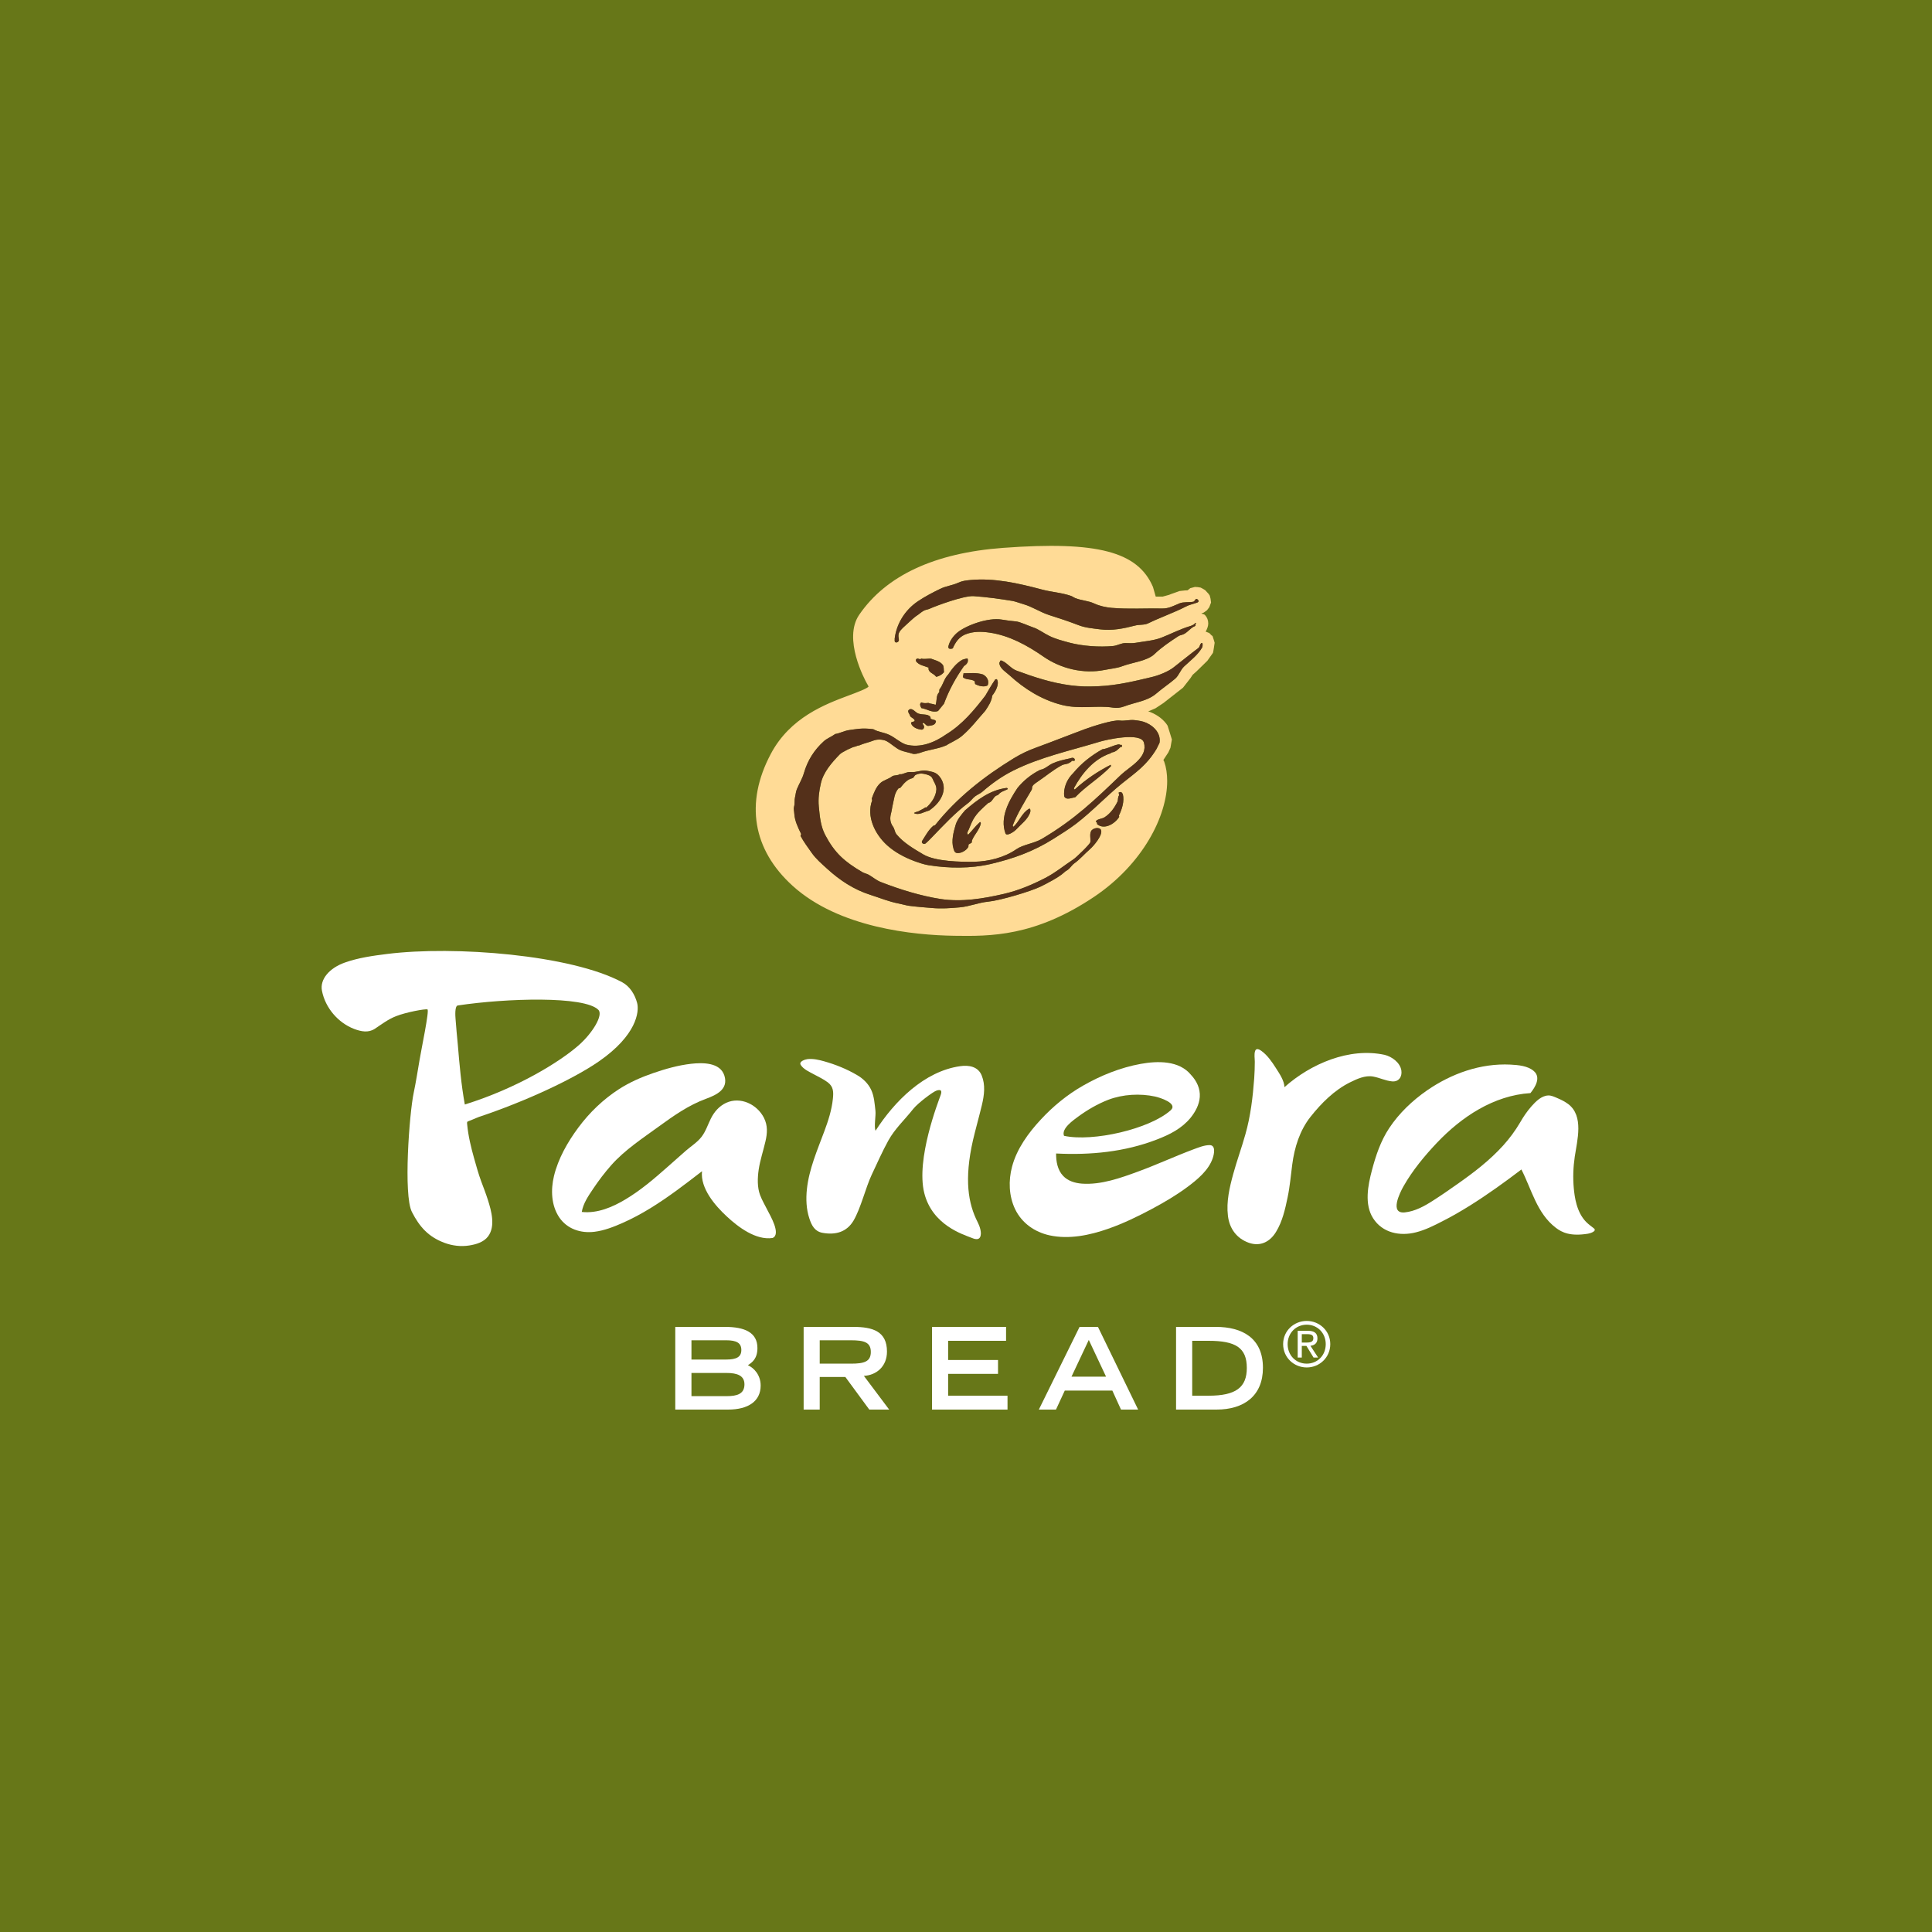
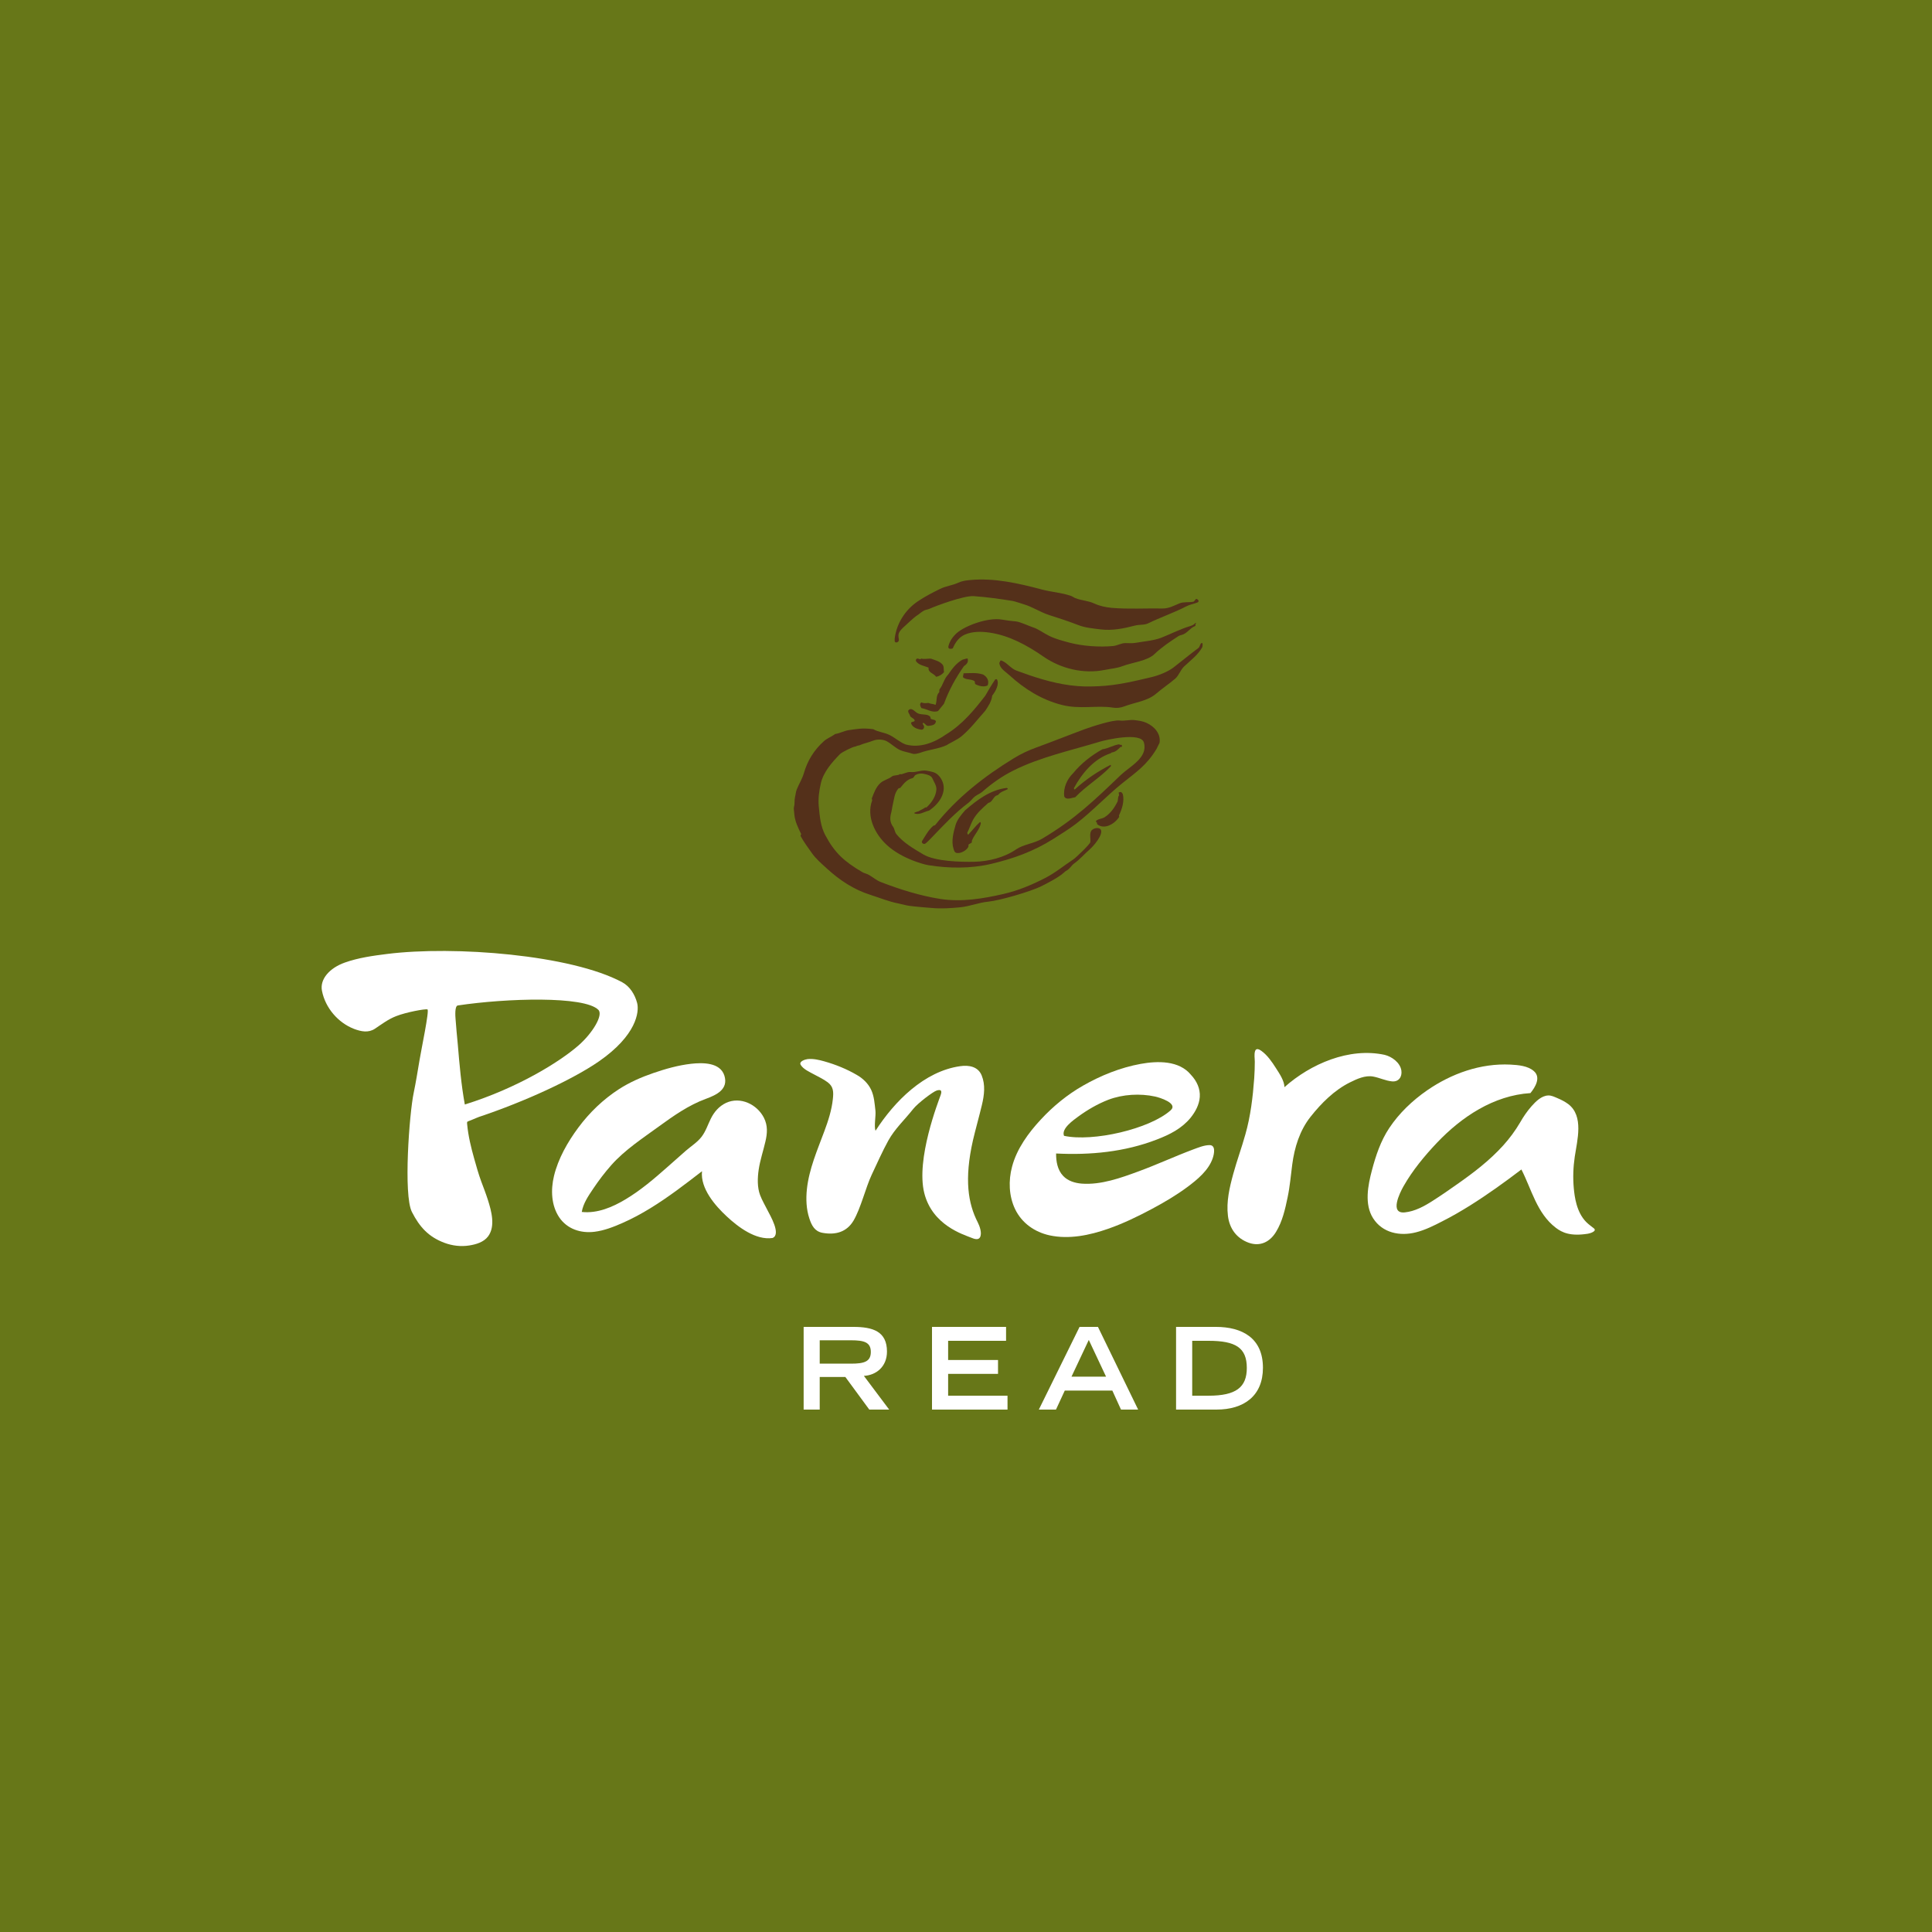
<svg xmlns="http://www.w3.org/2000/svg" xmlns:xlink="http://www.w3.org/1999/xlink" version="1.1" id="Layer_1" x="0px" y="0px" width="144px" height="144px" viewBox="0 0 144 144" enable-background="new 0 0 144 144" xml:space="preserve">
  <rect fill="#677718" width="144" height="144" />
  <g>
    <defs>
      <rect id="SVGID_1_" x="-23" y="-23" width="190" height="190" />
    </defs>
    <clipPath id="SVGID_2_">
      <use xlink:href="#SVGID_1_" overflow="visible" />
    </clipPath>
-     <path clip-path="url(#SVGID_2_)" fill="#FFDB96" d="M89.606,48.248c-0.321,0.563-0.838,0.95-1.342,1.418   c-0.287,0.266-0.386,0.676-0.683,0.928c-0.452,0.385-0.956,0.715-1.409,1.107c-0.659,0.563-1.564,0.639-2.373,0.948   c-0.281,0.108-0.569,0.141-0.852,0.093c-1.17-0.192-2.444,0.146-3.821-0.204c-1.5-0.387-2.774-1.193-3.872-2.196   c-0.298-0.277-0.754-0.519-0.771-0.946c0.082-0.071,0.017-0.226,0.207-0.144c0.4,0.174,0.661,0.579,1.077,0.731   c1.283,0.475,2.598,0.911,4,1.095c0.772,0.099,1.308,0.101,2.105,0.069c1.374-0.058,2.662-0.371,3.993-0.688   c0.498-0.119,1.2-0.4,1.6-0.709c0.601-0.463,1.204-0.968,1.859-1.455c0.104-0.074,0.097-0.271,0.222-0.363   C89.666,47.849,89.644,48.183,89.606,48.248 M75.091,58.826c-0.25,0.134-0.485,0.162-0.69,0.409   c-0.045,0.059-0.092,0.03-0.161,0.073c-0.202,0.128-0.246,0.354-0.444,0.484c-0.069,0.045-0.104,0.022-0.16,0.077   c-0.407,0.366-0.809,0.707-1.096,1.207c-0.177,0.314-0.276,0.663-0.434,0.96c-0.029,0.052,0.017,0.211,0.076,0.157   c0.3-0.307,0.523-0.628,0.848-0.912c0.044-0.037,0.08,0.046,0.073,0.102c-0.09,0.442-0.469,0.815-0.635,1.203   c-0.025,0.068-0.041,0.088-0.031,0.164c0.016,0.116-0.267,0.13-0.255,0.244c0.011,0.077,0.005,0.101-0.032,0.168   c-0.141,0.23-0.518,0.45-0.804,0.419c-0.206-0.02-0.23-0.178-0.282-0.339c-0.17-0.562,0-1.198,0.155-1.733   c0.118-0.422,0.423-0.767,0.703-1.104c0.88-0.76,1.858-1.521,3.101-1.677C75.083,58.722,75.146,58.798,75.091,58.826    M80.092,56.699c-0.035,0.04-0.206-0.024-0.226,0.028c-0.036,0.101-0.069,0.055-0.157,0.125c-0.126,0.106-0.397,0.099-0.549,0.177   c-0.665,0.35-1.218,0.831-1.839,1.248c-0.163,0.114-0.376,0.235-0.397,0.428c-0.015,0.073,0.005,0.1-0.03,0.164   c-0.506,0.86-1.047,1.729-1.405,2.64c-0.023,0.049,0.033,0.136,0.07,0.097c0.424-0.402,0.612-1.014,1.134-1.321   c0.108-0.067,0.128,0.155,0.093,0.256c-0.164,0.522-0.682,0.885-1.073,1.311c-0.118,0.125-0.683,0.516-0.772,0.26   c-0.428-1.179,0.247-2.412,0.896-3.379c0.436-0.54,1.007-1.007,1.65-1.333c0.112-0.06,0.157-0.036,0.273-0.09   c0.257-0.116,0.433-0.29,0.686-0.408c0.416-0.188,0.829-0.275,1.276-0.372c0.113-0.024,0.242-0.103,0.351,0.008   C80.107,56.578,80.125,56.652,80.092,56.699 M80.115,58.835c0.815-0.745,1.708-1.34,2.674-1.835   c0.009,0.053,0.009,0.053,0.017,0.106c-0.797,0.851-1.862,1.468-2.663,2.314c-0.282,0.04-0.656,0.242-0.816-0.053   c-0.09-0.625,0.203-1.305,0.67-1.75c0.591-0.717,1.333-1.301,2.166-1.769c0.45-0.059,0.82-0.318,1.272-0.376   c0.014,0.107,0.169-0.02,0.184,0.085c0.008,0.052,0.008,0.052,0.014,0.103c-0.055,0.008-0.055,0.008-0.111,0.014   c-0.202,0.187-0.352,0.365-0.633,0.405c-0.057,0.007-0.041,0.032-0.104,0.063c-1.269,0.426-2.145,1.504-2.737,2.598   C80.051,58.792,80.057,58.843,80.115,58.835 M86.424,55.366c-0.005,0.006-0.202,0.409-0.225,0.456   c-0.732,1.218-1.515,1.726-2.571,2.572c-1.174,0.947-2.215,2.077-3.425,3.003c-0.556,0.423-1.112,0.758-1.686,1.125   c-1.497,0.946-2.978,1.475-4.686,1.876c-1.501,0.349-3.099,0.327-4.603,0.095c-0.32-0.048-0.845-0.22-1.148-0.339   c-0.717-0.277-1.401-0.646-1.954-1.144c-0.912-0.823-1.564-2.152-1.126-3.341c0.024-0.05-0.039-0.109-0.021-0.16   c0.151-0.405,0.315-0.863,0.643-1.151c0.239-0.215,0.598-0.285,0.852-0.482c0.171-0.129,0.441-0.046,0.606-0.184   c0.124,0.088,0.495-0.188,0.785-0.15c0.433,0.049,0.802-0.169,1.199-0.098c0.323,0.057,0.632,0.101,0.851,0.317   c0.324,0.313,0.478,0.76,0.407,1.184c-0.083,0.517-0.453,1.013-0.903,1.345c-0.087,0.068-0.13,0.113-0.208,0.137   c-0.331,0.081-0.732,0.359-1.07,0.188c-0.078-0.041,0.322-0.146,0.327-0.149c0.152-0.099,0.338-0.161,0.478-0.274   c0.045-0.038,0.074,0.021,0.112-0.015c0.379-0.345,0.698-0.821,0.732-1.325c0.02-0.317-0.196-0.574-0.29-0.822   c-0.094-0.219-0.354-0.29-0.632-0.35c-0.225-0.047-0.423-0.025-0.623,0.078c-0.111,0.061-0.131,0.218-0.253,0.247   c-0.389,0.093-0.629,0.396-0.878,0.701c-0.049,0.062-0.114,0.014-0.165,0.077c-0.296,0.36-0.302,0.757-0.404,1.171   c-0.061,0.251-0.067,0.413-0.133,0.661c-0.104,0.375-0.071,0.706,0.146,1c0.129,0.177,0.118,0.387,0.252,0.561   c0.516,0.632,1.262,1.067,2.01,1.51c0.898,0.53,2.812,0.563,3.773,0.547c1.108-0.022,2.27-0.319,3.156-0.934   c0.498-0.349,1.323-0.432,1.906-0.774c2.448-1.45,3.921-2.879,5.881-4.759c0.674-0.644,2.039-1.285,1.722-2.416   c-0.219-0.815-2.869-0.196-3.296-0.066c-2.146,0.655-4.436,1.147-6.438,2.151c-0.855,0.427-1.599,0.96-2.308,1.578   c-0.172,0.146-0.342,0.198-0.529,0.334c-0.189,0.135-0.314,0.346-0.507,0.492c-1.014,0.761-1.822,1.64-2.685,2.532   c-0.158,0.163-0.326,0.345-0.506,0.492c-0.136,0.112-0.351-0.034-0.262-0.18c0.25-0.39,0.47-0.812,0.821-1.119   c0.059-0.055,0.115-0.015,0.162-0.078c1.61-2.024,3.631-3.608,5.852-4.968c0.546-0.333,1.077-0.583,1.672-0.799   c1.215-0.441,2.411-0.921,3.608-1.364c0.525-0.196,2.123-0.719,2.618-0.648c0.358,0.046,0.748-0.075,1.094-0.032   c0.307,0.036,0.597,0.07,0.893,0.206C86.078,54.162,86.532,54.725,86.424,55.366 M83.42,60.887   c-0.328,0.523-1.129,0.999-1.657,0.532c0.04-0.115-0.079-0.154-0.089-0.208c0.149-0.181,0.456-0.17,0.652-0.294   c0.457-0.291,0.755-0.732,0.978-1.194c0.035-0.165,0.011-0.325,0.108-0.443c-0.01-0.053-0.021-0.157-0.032-0.208   c0.168-0.079,0.229-0.029,0.309,0.121c0.133,0.519-0.064,1.131-0.288,1.587C83.404,60.831,83.404,60.831,83.42,60.887    M81.228,63.305c-0.395,0.339-0.721,0.739-1.171,1.057c-0.171,0.123-0.319,0.389-0.507,0.494c-0.107,0.061-0.18,0.116-0.257,0.191   c-0.362,0.336-1.223,0.783-1.698,1.019c-0.755,0.373-3.053,1.053-3.936,1.138c-0.714,0.066-1.384,0.36-2.126,0.425   c-0.694,0.063-1.378,0.112-2.072,0.047c-0.538-0.047-1.117-0.084-1.696-0.161c-0.254-0.034-0.492-0.116-0.779-0.17   c-0.749-0.145-1.406-0.422-2.109-0.646c-1.236-0.389-2.296-1.098-3.228-1.949c-0.409-0.376-0.833-0.732-1.154-1.193   c-0.271-0.382-0.59-0.811-0.815-1.236c-0.035-0.07,0.057-0.119,0.033-0.167c-0.225-0.458-0.472-0.957-0.507-1.491   c-0.008-0.194-0.065-0.373-0.021-0.533c0.069-0.23,0.021-0.492,0.073-0.706c0.057-0.229,0.057-0.401,0.141-0.607   c0.179-0.425,0.394-0.752,0.521-1.19c0.271-0.944,0.764-1.73,1.494-2.387c0.241-0.214,0.584-0.34,0.847-0.533   c0.339-0.045,0.655-0.242,1.056-0.294c0.476-0.058,0.918-0.177,1.778-0.062c0.377,0.222,0.781,0.222,1.218,0.435   c0.433,0.215,0.77,0.548,1.199,0.704c1.076,0.292,2.163-0.156,3.006-0.75c1.212-0.739,2.094-1.81,2.925-2.888   c0.233-0.405,0.461-0.805,0.744-1.218l0.114-0.013c0.221,0.357-0.102,0.932-0.343,1.223c-0.05,0.437-0.288,0.786-0.521,1.137   c-0.595,0.661-1.066,1.303-1.747,1.881c-0.358,0.302-1.042,0.59-1.112,0.673c-0.65,0.296-1.339,0.33-1.997,0.576   c-0.179,0.054-0.408,0.121-0.567,0.067c-0.312-0.103-0.594-0.139-0.9-0.258c-0.373-0.169-0.676-0.483-1.022-0.675   c-0.146-0.084-0.603-0.21-1.041-0.029c-0.322,0.129-0.669,0.19-0.993,0.337c-0.227,0.032-0.235,0.086-0.331,0.098   c-0.162,0.009-0.979,0.412-1.127,0.565c-0.597,0.615-1.224,1.327-1.415,2.166c-0.132,0.569-0.211,1.14-0.154,1.727   c0.076,0.747,0.123,1.456,0.485,2.142c0.69,1.301,1.393,1.953,2.767,2.756c0.153,0.089,0.341,0.112,0.492,0.206   c0.313,0.184,0.549,0.401,0.892,0.533c1.434,0.556,2.944,1.025,4.449,1.262c1.573,0.237,3.178-0.03,4.678-0.376   c1.078-0.246,2.118-0.678,3.117-1.194c0.78-0.408,1.373-0.909,2.102-1.391c0.184-0.118,1.24-1.128,1.259-1.285   c0.032-0.283-0.069-0.563,0.052-0.809c0.118-0.242,0.628-0.339,0.74-0.092C82.222,62.231,81.515,63.057,81.228,63.305    M71.813,50.184c0.462-0.005,0.972-0.068,1.453,0.088c0.315,0.173,0.473,0.471,0.35,0.813c-0.41,0.214-0.936-0.102-0.936-0.102   c-0.011-0.067-0.024-0.135-0.032-0.208c-0.26-0.182-0.591-0.084-0.847-0.27C71.732,50.408,71.83,50.289,71.813,50.184    M68.673,52.777c-0.081-0.153-0.161-0.304-0.005-0.427c0.185,0.082,0.354,0.061,0.527,0.039c0.183,0.083,0.353,0.062,0.536,0.148   c0.123-0.338,0.015-0.7,0.272-0.946c0.019-0.061-0.007-0.131,0.023-0.215c0.273-0.34,0.335-0.789,0.646-1.102   c0.288-0.421,0.583-0.83,1.051-1.099c0.015,0,0.222-0.078,0.39-0.1c0.096,0.258-0.054,0.434-0.263,0.568   c-0.621,0.883-1.124,1.801-1.494,2.812c-0.148,0.179-0.292,0.36-0.441,0.538C69.479,53.157,69.079,52.833,68.673,52.777    M68.264,49.185c0.089-0.175,0.193-0.069,0.34-0.044l0.05-0.06c0.24,0.078,0.516-0.013,0.752,0.016   c0.305,0.121,0.66,0.184,0.879,0.477c0.077,0.149,0.047,0.315,0.075,0.528c-0.149,0.175-0.355,0.309-0.587,0.34   c-0.158-0.261-0.621-0.295-0.561-0.681c-0.321-0.129-0.72-0.178-0.934-0.471C68.271,49.236,68.271,49.236,68.264,49.185    M68.794,53.994c0.167,0.158,0.057,0.405-0.116,0.389c-0.31-0.032-0.656-0.173-0.759-0.442c-0.082-0.2,0.275-0.098,0.253-0.246   c-0.021-0.147-0.261-0.2-0.336-0.329c-0.021-0.146-0.265-0.351-0.071-0.479c0.241-0.151,0.452,0.21,0.677,0.294   c0.336,0.121,0.715,0.004,0.905,0.258c0.031,0.041-0.011,0.055,0.016,0.105c0.055,0.107,0.264,0.056,0.369,0.17   c0.041,0.039,0.033,0.052,0.015,0.104c-0.06,0.231-0.298,0.249-0.534,0.283c-0.18,0.021-0.232-0.156-0.381-0.225   C68.786,53.855,68.75,53.956,68.794,53.994 M89.06,46.667c-0.382,0.149-0.574,0.544-0.973,0.652   c-0.122,0.036-0.166,0.036-0.269,0.103c-0.608,0.399-1.232,0.812-1.773,1.331c-0.536,0.517-1.683,0.629-2.376,0.894   c-0.432,0.164-0.838,0.185-1.336,0.286c-1.577,0.319-3.27-0.096-4.563-0.995c-1.209-0.841-2.56-1.579-4.022-1.787   c-0.586-0.09-1.252-0.102-1.83,0.148c-0.445,0.195-0.715,0.578-0.901,1.021c-0.018,0.033-0.198,0.044-0.225,0.041   c-0.115-0.035-0.12-0.113-0.101-0.204c0.091-0.375,0.329-0.711,0.622-0.973c0.651-0.572,2.347-1.177,3.342-1.004   c0.38,0.063,0.73,0.108,1.078,0.138c0.286,0.026,0.936,0.331,1.246,0.433c0.428,0.136,0.806,0.44,1.237,0.649   c0.48,0.234,0.947,0.349,1.499,0.5c0.969,0.257,2.233,0.347,3.247,0.249c0.344-0.034,0.602-0.224,0.945-0.219   c0.25,0.005,0.496,0.024,0.749-0.021c0.628-0.111,1.323-0.155,1.904-0.38c0.682-0.266,1.39-0.635,2.098-0.848   c0.149-0.046,0.324-0.107,0.415-0.231c0.051-0.032,0.097,0.013,0.072,0.041C89.029,46.51,89.17,46.626,89.06,46.667 M66.683,47.606   c0.128-1.093,0.756-2.128,1.715-2.779c0.537-0.365,1.1-0.653,1.673-0.934c0.435-0.216,0.892-0.254,1.311-0.444   c0.344-0.159,0.597-0.183,0.947-0.217c1.772-0.169,3.588,0.244,5.311,0.704c0.75,0.202,1.477,0.23,2.191,0.482   c0.117,0.045,0.202,0.116,0.321,0.165c0.474,0.186,0.945,0.182,1.419,0.404c0.389,0.181,0.85,0.281,1.285,0.32   c1.232,0.107,2.548,0.023,3.791,0.047c0.46,0.01,0.861-0.216,1.262-0.381c0.315-0.126,0.684-0.059,1.025-0.121   c0.075-0.014,0.112-0.098,0.19-0.194c0.07-0.082,0.361,0.156,0.11,0.254c-0.318,0.117-0.564,0.148-0.87,0.309   c-0.774,0.408-1.961,0.832-2.775,1.234c-0.308,0.153-0.644,0.078-1.012,0.176c-0.827,0.218-1.697,0.392-2.562,0.28   c-0.585-0.076-1.112-0.112-1.633-0.316c-0.751-0.289-1.437-0.514-2.191-0.753c-0.672-0.219-1.235-0.614-1.906-0.808   c-0.096-0.027-0.667-0.22-0.799-0.239c-0.944-0.156-1.938-0.296-2.921-0.361c-0.735-0.046-2.809,0.725-3.297,0.946   c-0.121,0.053-0.289,0.07-0.388,0.124c-0.226,0.111-0.369,0.28-0.612,0.425c-0.122,0.074-0.784,0.691-0.841,0.744   c-0.172,0.154-0.426,0.39-0.457,0.618c-0.027,0.167,0.028,0.266,0.027,0.426c-0.007,0.116-0.166,0.21-0.262,0.151   C66.646,47.81,66.699,47.692,66.683,47.606 M90.374,47.399l-0.058-0.029l-0.186-0.189c0,0-0.229-0.09-0.266-0.104   c0.112-0.203,0.192-0.408,0.192-0.61c0-0.232-0.08-0.453-0.24-0.623c-0.069-0.078-0.183-0.071-0.275-0.118   c0.072-0.023,0.166-0.062,0.166-0.062c0.102-0.062,0.194-0.136,0.194-0.136l0.061-0.045l0.168-0.218l0.135-0.355l-0.039-0.291   l-0.06-0.231l-0.084-0.124l-0.255-0.277c-0.094-0.063-0.234-0.138-0.234-0.138l-0.104-0.054l-0.217-0.035l-0.21-0.013l-0.348,0.093   c0,0-0.197,0.156-0.199,0.159c-0.006,0.001-0.189,0.008-0.189,0.008c0.005,0-0.407,0.045-0.407,0.045   c-0.021,0.004-0.646,0.229-0.646,0.229l-0.141,0.057c0.003,0-0.477,0.131-0.477,0.131h-0.513c-0.097-0.344-0.205-0.718-0.205-0.718   c-1.128-2.64-4.154-3.433-11.163-2.917c-5.114,0.376-8.728,2.057-10.738,4.992c-1.216,1.785,0.399,4.804,0.593,5.143l0.03,0.048   l0.081,0.153c-0.097,0.146-0.888,0.446-1.472,0.662c-1.746,0.652-4.378,1.635-5.819,4.362c-1.934,3.64-1.351,7.131,1.63,9.831   c3.453,3.133,9.027,3.676,12.044,3.722c2.665,0.038,5.979,0.082,10.436-2.91c3.62-2.438,5.436-6.012,5.436-8.623   c0-0.527-0.071-1.016-0.222-1.445c0,0-0.034-0.072-0.063-0.123c0.168-0.253,0.373-0.569,0.373-0.569   c0.049-0.11,0.154-0.339,0.154-0.339c0-0.023,0.108-0.62,0.108-0.62c-0.003-0.039-0.322-1.035-0.322-1.035   c-0.017-0.026-0.098-0.144-0.098-0.144c-0.351-0.452-0.821-0.739-1.347-0.925c0.018-0.004,0.089-0.025,0.089-0.025l0.457-0.198   c0.06-0.034,0.589-0.389,0.589-0.389c0.052-0.042,1.463-1.147,1.463-1.147c0.014-0.01,0.553-0.71,0.553-0.71   c0.023-0.035,0.165-0.249,0.165-0.249l0.279-0.248l0.815-0.796c0.003-0.005,0.419-0.592,0.419-0.592   c0.024-0.046,0.125-0.752,0.125-0.752c-0.004-0.043-0.121-0.393-0.121-0.393L90.374,47.399z" />
    <path clip-path="url(#SVGID_2_)" fill="#54301A" d="M69.771,50.442c0.232-0.032,0.439-0.166,0.588-0.341   c-0.028-0.213,0.001-0.377-0.076-0.528c-0.217-0.292-0.572-0.355-0.878-0.476c-0.235-0.029-0.513,0.061-0.752-0.015l-0.051,0.059   c-0.145-0.026-0.249-0.132-0.339,0.043c0.007,0.051,0.007,0.051,0.015,0.105c0.215,0.293,0.612,0.341,0.934,0.471   C69.15,50.146,69.613,50.182,69.771,50.442" />
    <path clip-path="url(#SVGID_2_)" fill="#54301A" d="M69.212,54.102c0.236-0.032,0.476-0.052,0.534-0.282   c0.019-0.052,0.025-0.064-0.015-0.104c-0.104-0.113-0.314-0.063-0.369-0.17c-0.026-0.049,0.017-0.063-0.016-0.105   c-0.189-0.254-0.568-0.137-0.905-0.259c-0.225-0.083-0.436-0.444-0.677-0.293c-0.192,0.127,0.049,0.335,0.071,0.479   c0.075,0.131,0.315,0.182,0.337,0.329c0.022,0.147-0.335,0.048-0.254,0.246c0.102,0.269,0.45,0.41,0.759,0.443   c0.173,0.016,0.283-0.23,0.116-0.39c-0.044-0.037-0.008-0.137,0.038-0.116C68.979,53.946,69.032,54.125,69.212,54.102" />
    <path clip-path="url(#SVGID_2_)" fill="#54301A" d="M70.357,52.456c0.37-1.011,0.873-1.93,1.494-2.813   c0.209-0.133,0.358-0.31,0.263-0.568c-0.17,0.022-0.376,0.099-0.39,0.101c-0.468,0.269-0.763,0.678-1.051,1.099   c-0.312,0.313-0.372,0.761-0.646,1.101c-0.03,0.085-0.007,0.154-0.023,0.216c-0.256,0.247-0.148,0.608-0.272,0.946   c-0.185-0.086-0.354-0.063-0.536-0.147c-0.174,0.021-0.343,0.041-0.528-0.04c-0.155,0.125-0.075,0.274,0.006,0.426   c0.406,0.057,0.806,0.382,1.243,0.218C70.065,52.814,70.209,52.635,70.357,52.456" />
    <path clip-path="url(#SVGID_2_)" fill="#54301A" d="M72.646,50.775c0.01,0.073,0.023,0.14,0.034,0.208c0,0,0.525,0.315,0.937,0.102   c0.122-0.341-0.036-0.641-0.352-0.813c-0.48-0.156-0.991-0.095-1.451-0.088c0.016,0.107-0.083,0.225-0.013,0.321   C72.057,50.691,72.388,50.594,72.646,50.775" />
    <path clip-path="url(#SVGID_2_)" fill="#54301A" d="M89.073,46.451c-0.091,0.125-0.267,0.186-0.415,0.23   c-0.709,0.214-1.416,0.582-2.1,0.85c-0.581,0.223-1.272,0.268-1.902,0.38c-0.253,0.045-0.499,0.025-0.748,0.021   c-0.344-0.009-0.602,0.184-0.946,0.219c-1.015,0.096-2.28,0.006-3.246-0.25c-0.552-0.151-1.021-0.267-1.5-0.5   c-0.432-0.208-0.81-0.514-1.237-0.648c-0.311-0.104-0.96-0.408-1.246-0.435c-0.346-0.03-0.698-0.075-1.078-0.14   c-0.995-0.17-2.689,0.436-3.342,1.006c-0.292,0.263-0.531,0.598-0.622,0.973c-0.019,0.09-0.014,0.169,0.1,0.202   c0.027,0.005,0.207-0.005,0.225-0.038c0.188-0.444,0.458-0.827,0.901-1.022c0.579-0.249,1.245-0.237,1.831-0.149   c1.463,0.209,2.812,0.948,4.021,1.787c1.297,0.901,2.985,1.313,4.563,0.996c0.499-0.1,0.907-0.121,1.337-0.285   c0.694-0.267,1.84-0.379,2.378-0.896c0.541-0.518,1.164-0.931,1.772-1.33c0.104-0.065,0.146-0.065,0.271-0.103   c0.396-0.107,0.589-0.501,0.973-0.651c0.106-0.041-0.032-0.157,0.082-0.176C89.168,46.463,89.126,46.419,89.073,46.451" />
    <path clip-path="url(#SVGID_2_)" fill="#54301A" d="M66.998,47.717c0.001-0.161-0.055-0.259-0.027-0.427   c0.031-0.227,0.285-0.464,0.457-0.617c0.058-0.053,0.72-0.671,0.841-0.744c0.241-0.146,0.387-0.314,0.612-0.425   c0.099-0.054,0.267-0.071,0.388-0.124c0.488-0.222,2.563-0.992,3.297-0.948c0.983,0.068,1.976,0.208,2.92,0.361   c0.133,0.02,0.704,0.213,0.8,0.24c0.671,0.194,1.233,0.589,1.907,0.808c0.754,0.238,1.438,0.464,2.19,0.753   c0.521,0.202,1.048,0.24,1.633,0.315c0.864,0.112,1.734-0.062,2.561-0.278c0.369-0.099,0.705-0.024,1.013-0.177   c0.814-0.403,2.001-0.826,2.776-1.234c0.305-0.161,0.552-0.19,0.869-0.309c0.251-0.099-0.04-0.337-0.11-0.254   c-0.079,0.096-0.115,0.181-0.19,0.194c-0.342,0.062-0.71-0.006-1.025,0.121c-0.4,0.165-0.802,0.391-1.262,0.381   c-1.243-0.023-2.559,0.06-3.791-0.047c-0.436-0.04-0.896-0.139-1.285-0.319c-0.474-0.223-0.945-0.218-1.419-0.404   c-0.119-0.049-0.204-0.122-0.321-0.165c-0.715-0.252-1.441-0.282-2.191-0.483c-1.723-0.458-3.538-0.872-5.311-0.704   c-0.351,0.034-0.604,0.059-0.948,0.218c-0.418,0.189-0.875,0.228-1.311,0.444c-0.572,0.281-1.135,0.568-1.672,0.934   c-0.959,0.65-1.587,1.686-1.715,2.779c0.017,0.086-0.037,0.203,0.054,0.26C66.832,47.925,66.991,47.833,66.998,47.717" />
    <path clip-path="url(#SVGID_2_)" fill="#54301A" d="M71.922,60.405c-0.28,0.337-0.586,0.682-0.704,1.104   c-0.154,0.536-0.324,1.171-0.154,1.734c0.052,0.161,0.076,0.319,0.282,0.337c0.286,0.03,0.663-0.188,0.804-0.419   c0.039-0.065,0.044-0.089,0.033-0.167c-0.014-0.113,0.27-0.127,0.254-0.244c-0.012-0.074,0.006-0.095,0.032-0.162   c0.165-0.388,0.544-0.762,0.633-1.204c0.008-0.056-0.028-0.139-0.072-0.101c-0.324,0.283-0.548,0.604-0.847,0.91   c-0.059,0.054-0.105-0.104-0.077-0.156c0.157-0.3,0.258-0.646,0.432-0.96c0.289-0.5,0.69-0.842,1.097-1.209   c0.057-0.053,0.092-0.03,0.161-0.075c0.198-0.132,0.242-0.358,0.443-0.484c0.069-0.044,0.116-0.015,0.163-0.073   c0.204-0.247,0.441-0.274,0.691-0.411c0.051-0.026-0.011-0.104-0.071-0.097C73.78,58.883,72.803,59.645,71.922,60.405" />
-     <path clip-path="url(#SVGID_2_)" fill="#54301A" d="M79.722,56.531c-0.446,0.096-0.861,0.185-1.277,0.372   c-0.252,0.119-0.427,0.293-0.686,0.409c-0.116,0.054-0.163,0.032-0.273,0.09c-0.644,0.324-1.214,0.791-1.65,1.331   c-0.648,0.967-1.323,2.199-0.896,3.38c0.09,0.256,0.655-0.137,0.774-0.26c0.392-0.426,0.907-0.789,1.07-1.311   c0.037-0.102,0.017-0.324-0.092-0.256c-0.522,0.305-0.71,0.917-1.134,1.321c-0.038,0.038-0.094-0.049-0.07-0.098   c0.356-0.913,0.897-1.78,1.404-2.642c0.037-0.063,0.018-0.089,0.032-0.164c0.02-0.191,0.233-0.313,0.396-0.428   c0.622-0.416,1.175-0.898,1.84-1.247c0.151-0.079,0.422-0.07,0.549-0.178c0.088-0.07,0.123-0.025,0.157-0.125   c0.02-0.051,0.192,0.01,0.225-0.029c0.033-0.045,0.017-0.121-0.021-0.159C79.963,56.428,79.834,56.508,79.722,56.531" />
    <path clip-path="url(#SVGID_2_)" fill="#54301A" d="M89.547,47.932c-0.125,0.092-0.117,0.288-0.222,0.363   c-0.655,0.487-1.26,0.993-1.859,1.454c-0.399,0.311-1.101,0.591-1.6,0.71c-1.331,0.317-2.619,0.629-3.993,0.688   c-0.798,0.033-1.333,0.032-2.105-0.068c-1.401-0.184-2.717-0.619-4-1.094c-0.415-0.152-0.675-0.557-1.076-0.733   c-0.191-0.082-0.125,0.073-0.208,0.146c0.018,0.427,0.474,0.667,0.771,0.946c1.098,1.002,2.372,1.808,3.874,2.194   c1.378,0.352,2.649,0.013,3.819,0.205c0.281,0.046,0.57,0.014,0.854-0.094c0.805-0.308,1.712-0.384,2.371-0.948   c0.453-0.391,0.957-0.722,1.408-1.107c0.296-0.25,0.397-0.661,0.684-0.928c0.504-0.468,1.021-0.855,1.342-1.418   C89.644,48.182,89.666,47.849,89.547,47.932" />
    <path clip-path="url(#SVGID_2_)" fill="#54301A" d="M82.783,56.143c0.063-0.032,0.05-0.058,0.104-0.063   c0.281-0.041,0.431-0.218,0.633-0.405c0.057-0.005,0.057-0.005,0.111-0.014c-0.006-0.051-0.006-0.051-0.014-0.103   c-0.015-0.105-0.17,0.022-0.184-0.085c-0.452,0.059-0.822,0.317-1.272,0.375c-0.833,0.468-1.577,1.052-2.164,1.77   c-0.468,0.445-0.762,1.125-0.672,1.75c0.16,0.294,0.534,0.094,0.817,0.053c0.802-0.845,1.865-1.463,2.662-2.314   c-0.008-0.051-0.008-0.051-0.017-0.105c-0.966,0.495-1.858,1.09-2.675,1.837c-0.058,0.008-0.063-0.045-0.068-0.096   C80.639,57.647,81.515,56.568,82.783,56.143" />
    <path clip-path="url(#SVGID_2_)" fill="#54301A" d="M81.321,61.952c-0.124,0.246-0.021,0.527-0.053,0.811   c-0.02,0.156-1.075,1.166-1.258,1.284c-0.728,0.481-1.32,0.984-2.103,1.391c-0.999,0.516-2.04,0.949-3.117,1.194   c-1.499,0.345-3.104,0.613-4.678,0.375c-1.505-0.236-3.015-0.705-4.449-1.259c-0.343-0.132-0.577-0.35-0.894-0.535   c-0.148-0.092-0.336-0.115-0.49-0.206c-1.374-0.804-2.075-1.456-2.766-2.756c-0.362-0.686-0.41-1.395-0.487-2.141   c-0.055-0.588,0.024-1.159,0.155-1.728c0.192-0.839,0.817-1.549,1.415-2.164c0.146-0.156,0.963-0.557,1.127-0.568   c0.096-0.01,0.104-0.065,0.331-0.097c0.324-0.148,0.672-0.208,0.993-0.338c0.438-0.181,0.894-0.054,1.04,0.03   c0.348,0.19,0.649,0.505,1.023,0.673c0.306,0.121,0.589,0.157,0.9,0.258c0.16,0.056,0.388-0.013,0.566-0.065   c0.659-0.247,1.347-0.28,1.998-0.577c0.07-0.082,0.754-0.371,1.113-0.673c0.68-0.578,1.149-1.219,1.746-1.882   c0.232-0.35,0.471-0.699,0.522-1.136c0.238-0.292,0.561-0.866,0.341-1.222l-0.114,0.014c-0.282,0.412-0.509,0.811-0.744,1.218   c-0.831,1.076-1.713,2.149-2.926,2.887c-0.843,0.594-1.929,1.042-3.004,0.75c-0.431-0.156-0.769-0.489-1.2-0.704   c-0.437-0.214-0.84-0.214-1.219-0.436c-0.86-0.115-1.302,0.004-1.777,0.062c-0.399,0.053-0.717,0.25-1.056,0.294   c-0.263,0.194-0.605,0.321-0.846,0.534c-0.73,0.657-1.223,1.442-1.494,2.386c-0.129,0.438-0.345,0.765-0.521,1.19   c-0.086,0.207-0.086,0.377-0.142,0.608c-0.054,0.213-0.004,0.475-0.072,0.705c-0.045,0.16,0.013,0.341,0.02,0.533   c0.037,0.534,0.284,1.033,0.507,1.491c0.025,0.048-0.067,0.097-0.033,0.167c0.227,0.424,0.547,0.854,0.817,1.237   c0.32,0.461,0.745,0.816,1.153,1.191c0.933,0.853,1.991,1.56,3.228,1.949c0.704,0.224,1.361,0.502,2.11,0.647   c0.285,0.054,0.525,0.136,0.778,0.17c0.579,0.078,1.158,0.115,1.697,0.163c0.693,0.064,1.376,0.016,2.071-0.048   c0.742-0.065,1.412-0.359,2.126-0.424c0.882-0.086,3.181-0.767,3.935-1.139c0.476-0.236,1.336-0.682,1.699-1.02   c0.077-0.075,0.149-0.131,0.257-0.191c0.188-0.104,0.336-0.37,0.509-0.492c0.447-0.319,0.775-0.719,1.169-1.058   c0.287-0.247,0.993-1.073,0.833-1.444C81.947,61.613,81.438,61.712,81.321,61.952" />
    <path clip-path="url(#SVGID_2_)" fill="#54301A" d="M83.688,59.191c-0.08-0.149-0.142-0.2-0.31-0.121   c0.013,0.05,0.023,0.155,0.035,0.209c-0.101,0.117-0.074,0.276-0.108,0.442c-0.225,0.462-0.522,0.903-0.98,1.195   c-0.195,0.122-0.502,0.112-0.652,0.293c0.012,0.054,0.13,0.093,0.09,0.21c0.528,0.466,1.327-0.01,1.656-0.533   c-0.013-0.054-0.013-0.054-0.019-0.108C83.624,60.322,83.819,59.71,83.688,59.191" />
    <path clip-path="url(#SVGID_2_)" fill="#54301A" d="M84.557,53.672c-0.346-0.043-0.735,0.078-1.093,0.031   c-0.497-0.07-2.094,0.454-2.619,0.647c-1.197,0.443-2.394,0.925-3.608,1.366c-0.595,0.216-1.126,0.466-1.672,0.799   c-2.221,1.359-4.241,2.944-5.853,4.968c-0.046,0.062-0.103,0.022-0.162,0.077c-0.353,0.308-0.571,0.73-0.82,1.118   c-0.089,0.147,0.125,0.294,0.263,0.183c0.179-0.148,0.347-0.332,0.504-0.492c0.862-0.893,1.673-1.772,2.685-2.533   c0.193-0.146,0.318-0.356,0.509-0.491c0.187-0.135,0.356-0.188,0.527-0.333c0.71-0.618,1.454-1.151,2.309-1.579   c2.004-1.005,4.292-1.496,6.438-2.149c0.427-0.132,3.077-0.75,3.296,0.064c0.317,1.131-1.048,1.771-1.723,2.415   c-1.959,1.882-3.433,3.31-5.881,4.76c-0.582,0.343-1.408,0.426-1.905,0.775c-0.887,0.613-2.049,0.911-3.156,0.934   c-0.962,0.017-2.875-0.017-3.775-0.547c-0.746-0.442-1.493-0.877-2.008-1.511c-0.134-0.173-0.124-0.381-0.252-0.56   c-0.217-0.292-0.249-0.625-0.145-1c0.064-0.248,0.071-0.41,0.132-0.661c0.103-0.415,0.109-0.812,0.404-1.173   c0.051-0.061,0.115-0.013,0.165-0.075c0.248-0.305,0.489-0.609,0.878-0.701c0.123-0.027,0.141-0.185,0.251-0.247   c0.201-0.103,0.4-0.125,0.625-0.078c0.278,0.058,0.537,0.13,0.632,0.35c0.094,0.247,0.309,0.502,0.29,0.822   c-0.035,0.503-0.354,0.979-0.732,1.324c-0.038,0.037-0.066-0.023-0.113,0.016c-0.139,0.113-0.324,0.175-0.476,0.273   c-0.006,0.004-0.405,0.109-0.327,0.15c0.336,0.169,0.738-0.107,1.069-0.188c0.078-0.024,0.121-0.07,0.208-0.137   c0.449-0.333,0.82-0.826,0.903-1.343c0.071-0.425-0.083-0.872-0.407-1.185c-0.219-0.216-0.527-0.259-0.851-0.317   c-0.398-0.072-0.767,0.147-1.199,0.099c-0.29-0.037-0.661,0.24-0.785,0.149c-0.165,0.139-0.436,0.055-0.606,0.184   c-0.254,0.199-0.611,0.268-0.852,0.483c-0.327,0.287-0.492,0.747-0.644,1.15c-0.018,0.049,0.046,0.108,0.021,0.159   c-0.438,1.19,0.213,2.519,1.126,3.34c0.552,0.498,1.236,0.869,1.954,1.146c0.304,0.117,0.828,0.292,1.148,0.338   c1.504,0.235,3.102,0.254,4.602-0.092c1.707-0.403,3.188-0.932,4.688-1.878c0.572-0.365,1.129-0.701,1.685-1.125   c1.208-0.926,2.251-2.055,3.426-3.003c1.056-0.847,1.836-1.354,2.569-2.571c0.024-0.047,0.221-0.452,0.225-0.457   c0.109-0.64-0.345-1.204-0.972-1.488C85.153,53.742,84.863,53.708,84.557,53.672" />
    <path clip-path="url(#SVGID_2_)" fill="#FFFFFF" d="M118.229,91.084c-0.738-0.742-0.87-1.922-0.927-2.51   c-0.073-0.791-0.045-1.58,0.071-2.36c0.183-1.237,0.691-3.029-0.487-3.924c-0.245-0.181-0.516-0.319-0.791-0.435   c-0.22-0.092-0.463-0.22-0.709-0.205c-0.496,0.022-0.92,0.447-1.233,0.799c-0.328,0.373-0.609,0.785-0.855,1.217   c-0.359,0.612-0.784,1.185-1.259,1.711c-1.002,1.108-2.193,2.021-3.412,2.874c-0.608,0.433-1.228,0.859-1.861,1.263   c-0.621,0.396-1.313,0.774-2.056,0.85c-1.161,0.122-0.379-1.453-0.105-1.938c0.675-1.195,1.584-2.287,2.498-3.252   c1.831-1.925,4.22-3.527,6.966-3.701c0.357-0.436,0.799-1.162,0.261-1.635c-0.451-0.402-1.174-0.457-1.747-0.489   c-2.229-0.11-4.391,0.663-6.212,1.917c-1.096,0.76-2.088,1.702-2.826,2.814c-0.633,0.952-0.999,2.042-1.29,3.146   c-0.295,1.114-0.578,2.539,0.091,3.58c0.7,1.092,1.994,1.349,3.19,1.045c0.683-0.172,1.333-0.496,1.955-0.818   c0.709-0.355,1.394-0.757,2.069-1.176c1.325-0.83,2.595-1.746,3.836-2.69c0.758,1.47,1.145,3.259,2.564,4.344   c0.471,0.36,1.089,0.651,2.395,0.443c0.127-0.016,0.7-0.182,0.447-0.397C118.601,91.395,118.42,91.273,118.229,91.084" />
    <path clip-path="url(#SVGID_2_)" fill="#FFFFFF" d="M103.756,80.6c0.489,0.048,0.765-0.335,0.693-0.815   c-0.091-0.584-0.704-1.031-1.248-1.163c-2.643-0.57-5.519,0.674-7.464,2.408c-0.019-0.49-0.374-1.01-0.632-1.412   c-0.294-0.463-0.64-0.973-1.099-1.299c-0.146-0.109-0.386-0.219-0.46,0.023c-0.079,0.249-0.021,0.547-0.021,0.797   c0,0.406-0.016,0.818-0.043,1.224c-0.101,1.391-0.274,2.845-0.659,4.187c-0.276,0.994-0.635,1.96-0.906,2.956   c-0.274,0.996-0.523,2.065-0.395,3.106c0.112,0.959,0.647,1.694,1.564,2.02c0.854,0.297,1.573-0.074,2.021-0.814   c0.477-0.775,0.684-1.703,0.866-2.585c0.171-0.812,0.233-1.61,0.342-2.429c0.167-1.281,0.559-2.548,1.369-3.57   c0.795-1.004,1.768-1.979,2.927-2.555c0.518-0.258,1.147-0.55,1.739-0.438C102.828,80.328,103.273,80.555,103.756,80.6" />
    <path clip-path="url(#SVGID_2_)" fill="#FFFFFF" d="M71.563,79.467c-2.672,0.377-4.897,2.619-6.308,4.815   c-0.123-0.36,0.039-1.113-0.005-1.499c-0.062-0.52-0.091-1.061-0.313-1.543c-0.222-0.483-0.628-0.869-1.083-1.125   c-0.744-0.436-1.577-0.771-2.408-1.006c-0.4-0.115-0.837-0.213-1.253-0.17c-0.175,0.021-0.67,0.17-0.512,0.432   c0.198,0.329,0.675,0.534,0.994,0.709c0.348,0.188,0.702,0.351,1.02,0.59c0.436,0.328,0.436,0.727,0.382,1.238   c-0.086,0.83-0.347,1.636-0.637,2.411c-0.524,1.413-1.139,2.812-1.3,4.325c-0.074,0.727-0.047,1.475,0.184,2.172   c0.17,0.52,0.394,0.96,0.971,1.07c0.986,0.182,1.818-0.057,2.324-0.912c0.541-0.926,0.896-2.436,1.347-3.404   c0.382-0.805,0.808-1.773,1.24-2.551c0.495-0.898,1.227-1.56,1.857-2.362c0.341-0.433,1.485-1.294,1.748-1.374   c0.26-0.079,0.438-0.055,0.301,0.333c-0.165,0.474-1.859,4.775-1.221,7.313c0.604,2.391,2.889,3.078,3.542,3.338   c0.168,0.073,0.482,0.175,0.604-0.034c0.182-0.308-0.024-0.86-0.164-1.132c-0.711-1.385-1.019-3.182-0.352-6.121   c0.146-0.639,0.473-1.818,0.661-2.607c0.189-0.783,0.264-1.521-0.007-2.2C72.911,79.491,72.215,79.371,71.563,79.467" />
    <path clip-path="url(#SVGID_2_)" fill="#FFFFFF" d="M56.651,89.07c-0.215-0.574-0.193-1.275-0.105-1.877   c0.105-0.721,0.344-1.41,0.505-2.115c0.143-0.61,0.182-1.182-0.111-1.762c-0.511-1.007-1.753-1.607-2.822-1.115   c-0.523,0.248-0.887,0.67-1.139,1.18c-0.224,0.451-0.377,0.946-0.688,1.349c-0.311,0.408-0.793,0.708-1.176,1.042   c-0.466,0.407-0.921,0.814-1.382,1.222c-0.979,0.866-1.985,1.726-3.107,2.396c-0.976,0.586-2.108,1.069-3.265,0.941   c0.113-0.646,0.484-1.182,0.84-1.713c0.418-0.625,0.87-1.221,1.37-1.786c1.008-1.132,2.312-1.98,3.529-2.867   c1.095-0.795,2.226-1.593,3.505-2.061c0.801-0.295,1.702-0.714,1.386-1.735c-0.317-0.998-1.636-0.975-2.479-0.881   c-0.965,0.11-1.909,0.379-2.824,0.693c-0.896,0.309-1.762,0.688-2.563,1.204c-1.167,0.757-2.185,1.735-3.015,2.853   c-0.792,1.064-1.512,2.322-1.822,3.625c-0.243,1.016-0.205,2.179,0.393,3.07c0.591,0.877,1.616,1.205,2.635,1.076   c0.719-0.089,1.414-0.362,2.073-0.652c0.719-0.315,1.418-0.694,2.09-1.106c1.346-0.826,2.598-1.79,3.845-2.755   c-0.134,1.287,0.98,2.568,1.849,3.373c0.846,0.789,2.165,1.787,3.407,1.604c0.669-0.269-0.194-1.709-0.37-2.06   C57.021,89.834,56.801,89.467,56.651,89.07" />
    <path clip-path="url(#SVGID_2_)" fill="#FFFFFF" d="M34.122,77.853c-0.057-0.634-0.125-1.267-0.167-1.897   c-0.019-0.216-0.072-0.978,0.167-1.015c3.627-0.545,9.437-0.72,10.475,0.325c0.388,0.387-0.436,1.742-1.479,2.654   c-1.377,1.204-4.498,3.162-8.473,4.404C34.376,80.844,34.247,79.348,34.122,77.853 M35.866,88.051   c-0.207-0.559-0.363-1.133-0.525-1.703c-0.234-0.831-0.439-1.676-0.521-2.539c-0.016-0.188-0.03-0.196,0.141-0.261   c0.081-0.03,0.161-0.063,0.244-0.096c0.165-0.064,0.325-0.146,0.496-0.204c3.443-1.151,7.011-2.803,8.949-4.146   c2.785-1.934,3.012-3.68,2.838-4.347c-0.164-0.63-0.546-1.241-1.113-1.544c-3.809-2.048-12.521-2.735-17.524-2.108   c-1.056,0.132-2.138,0.282-3.15,0.641c-1.147,0.407-1.874,1.247-1.703,2.104c0.25,1.279,1.204,2.383,2.395,2.842   c0.52,0.195,1.061,0.308,1.548-0.012c0.529-0.352,0.988-0.709,1.589-0.942c0.741-0.292,2.171-0.557,2.331-0.499   c0.156,0.063-0.47,3.029-0.589,3.768c-0.14,0.814-0.267,1.637-0.437,2.449c-0.325,1.529-0.779,7.626-0.132,8.88   c0.571,1.118,1.236,1.854,2.421,2.298c0.589,0.22,1.229,0.297,1.849,0.199c0.51-0.08,1.078-0.244,1.405-0.676   c0.567-0.758,0.247-1.898-0.011-2.715C36.217,88.973,36.038,88.508,35.866,88.051" />
    <path clip-path="url(#SVGID_2_)" fill="#FFFFFF" d="M80.366,83.222c0.688-0.503,1.45-0.946,2.238-1.251   c1.077-0.412,2.376-0.486,3.496-0.24c0.3,0.064,1.751,0.498,1.144,1.033c-1.559,1.385-5.777,2.362-7.938,1.894   C79.083,84.112,80.032,83.472,80.366,83.222 M90.143,85.35c-0.412,0.006-0.837,0.188-1.218,0.326   c-1.374,0.515-2.702,1.133-4.077,1.636c-1.312,0.484-2.791,1.015-4.216,0.909c-0.512-0.041-1.037-0.195-1.398-0.582   c-0.416-0.445-0.524-1.076-0.519-1.664c2.551,0.129,5.107-0.113,7.503-1.039c0.965-0.371,1.847-0.809,2.518-1.619   c0.356-0.443,0.648-0.973,0.688-1.551c0.046-0.626-0.229-1.199-0.655-1.652c-0.887-1.084-2.499-1.045-3.748-0.818   c-1.506,0.273-2.976,0.865-4.304,1.625c-1.165,0.666-2.224,1.533-3.133,2.515c-0.925,0.991-1.801,2.187-2.152,3.525   c-0.277,1.032-0.24,2.185,0.227,3.161c0.502,1.042,1.461,1.713,2.575,1.955c1.454,0.313,2.983-0.009,4.358-0.49   c1.137-0.397,2.22-0.923,3.277-1.487c0.907-0.485,1.801-1.011,2.627-1.624c0.745-0.554,1.598-1.254,1.898-2.167   C90.499,85.996,90.631,85.339,90.143,85.35" />
-     <path clip-path="url(#SVGID_2_)" fill="#FFFFFF" d="M97.028,100.066h0.362c0.377,0,0.498-0.106,0.498-0.326   c0-0.194-0.094-0.299-0.443-0.299h-0.417V100.066z M97.028,101.185h-0.306v-1.995h0.766c0.474,0,0.707,0.179,0.707,0.566   c0,0.362-0.222,0.519-0.524,0.551l0.575,0.878h-0.341l-0.532-0.868h-0.345V101.185z M97.396,98.734c-0.8,0-1.423,0.621-1.423,1.448   c0,0.847,0.623,1.456,1.423,1.456c0.798,0,1.417-0.609,1.417-1.456C98.813,99.355,98.193,98.734,97.396,98.734 M97.396,98.455   c0.945,0,1.755,0.734,1.755,1.728c0,1.002-0.81,1.739-1.755,1.739c-0.95,0-1.759-0.737-1.759-1.739   C95.637,99.189,96.445,98.455,97.396,98.455" />
-     <path clip-path="url(#SVGID_2_)" fill="#FFFFFF" d="M54.15,104.061c0.765,0,1.337-0.15,1.337-0.88c0-0.646-0.525-0.849-1.337-0.849   h-2.613v1.729H54.15z M54.116,101.333c0.789,0,1.139-0.197,1.139-0.712c0-0.523-0.35-0.725-1.139-0.725h-2.579v1.437H54.116z    M50.331,98.899h3.712c1.444,0,2.411,0.405,2.411,1.574c0,0.783-0.38,1.071-0.711,1.282c0.436,0.19,0.952,0.711,0.952,1.517   c0,1.166-0.923,1.79-2.426,1.79h-3.938V98.899z" />
    <path clip-path="url(#SVGID_2_)" fill="#FFFFFF" d="M63.423,101.639c0.984,0,1.483-0.146,1.483-0.872   c0-0.724-0.499-0.87-1.483-0.87h-2.326v1.742H63.423z M59.898,98.899h3.704c1.454,0,2.508,0.333,2.508,1.84   c0,1.133-0.813,1.763-1.721,1.811l1.886,2.513h-1.482l-1.786-2.432h-1.91v2.432h-1.198V98.899z" />
    <polygon clip-path="url(#SVGID_2_)" fill="#FFFFFF" points="69.466,98.899 74.986,98.899 74.986,99.936 70.668,99.936    70.668,101.366 74.387,101.366 74.387,102.4 70.668,102.4 70.668,104.028 75.094,104.028 75.094,105.063 69.466,105.063  " />
    <path clip-path="url(#SVGID_2_)" fill="#FFFFFF" d="M82.44,102.61l-1.288-2.739l-1.29,2.739H82.44z M80.464,98.899h1.371   l2.995,6.163h-1.277l-0.645-1.415h-3.546l-0.655,1.415h-1.278L80.464,98.899z" />
    <path clip-path="url(#SVGID_2_)" fill="#FFFFFF" d="M90.08,104.028c2.052,0,2.85-0.631,2.85-2.069c0-1.507-0.83-2.023-2.85-2.023   h-1.22v4.093H90.08z M87.657,98.899h2.967c1.951,0,3.508,0.823,3.508,3.047c0,2.098-1.422,3.116-3.456,3.116h-3.019V98.899z" />
  </g>
</svg>